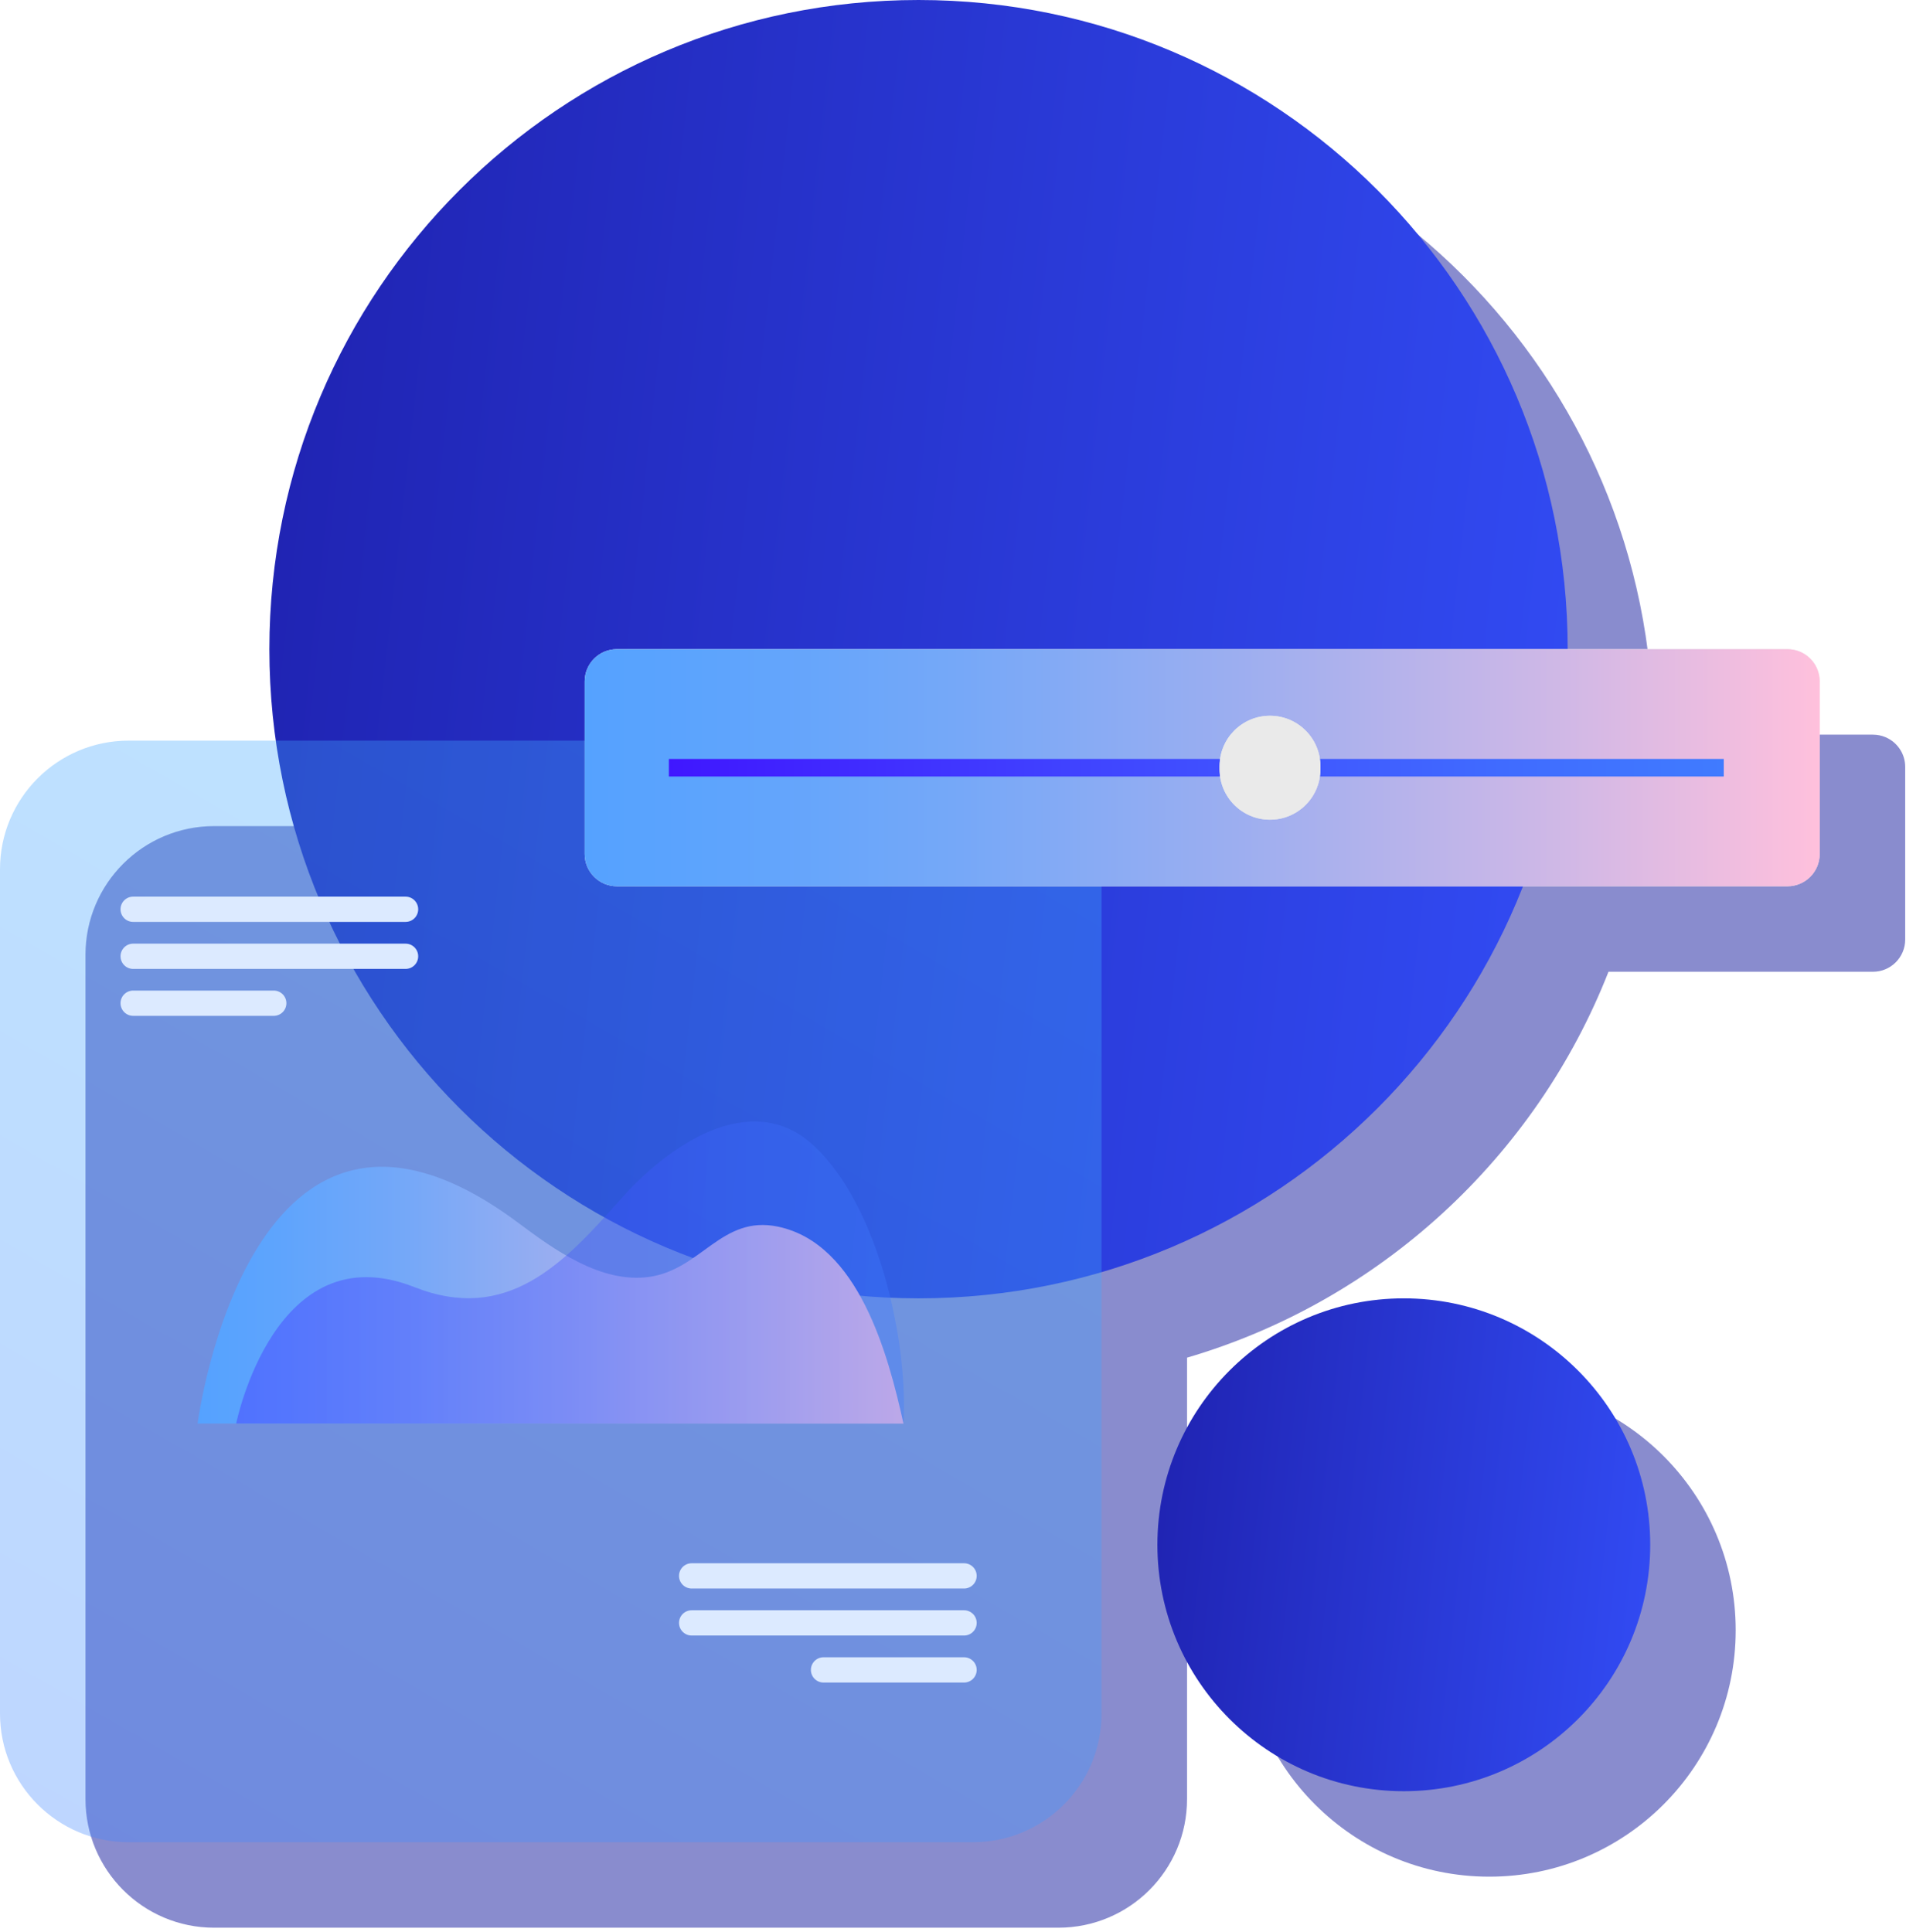
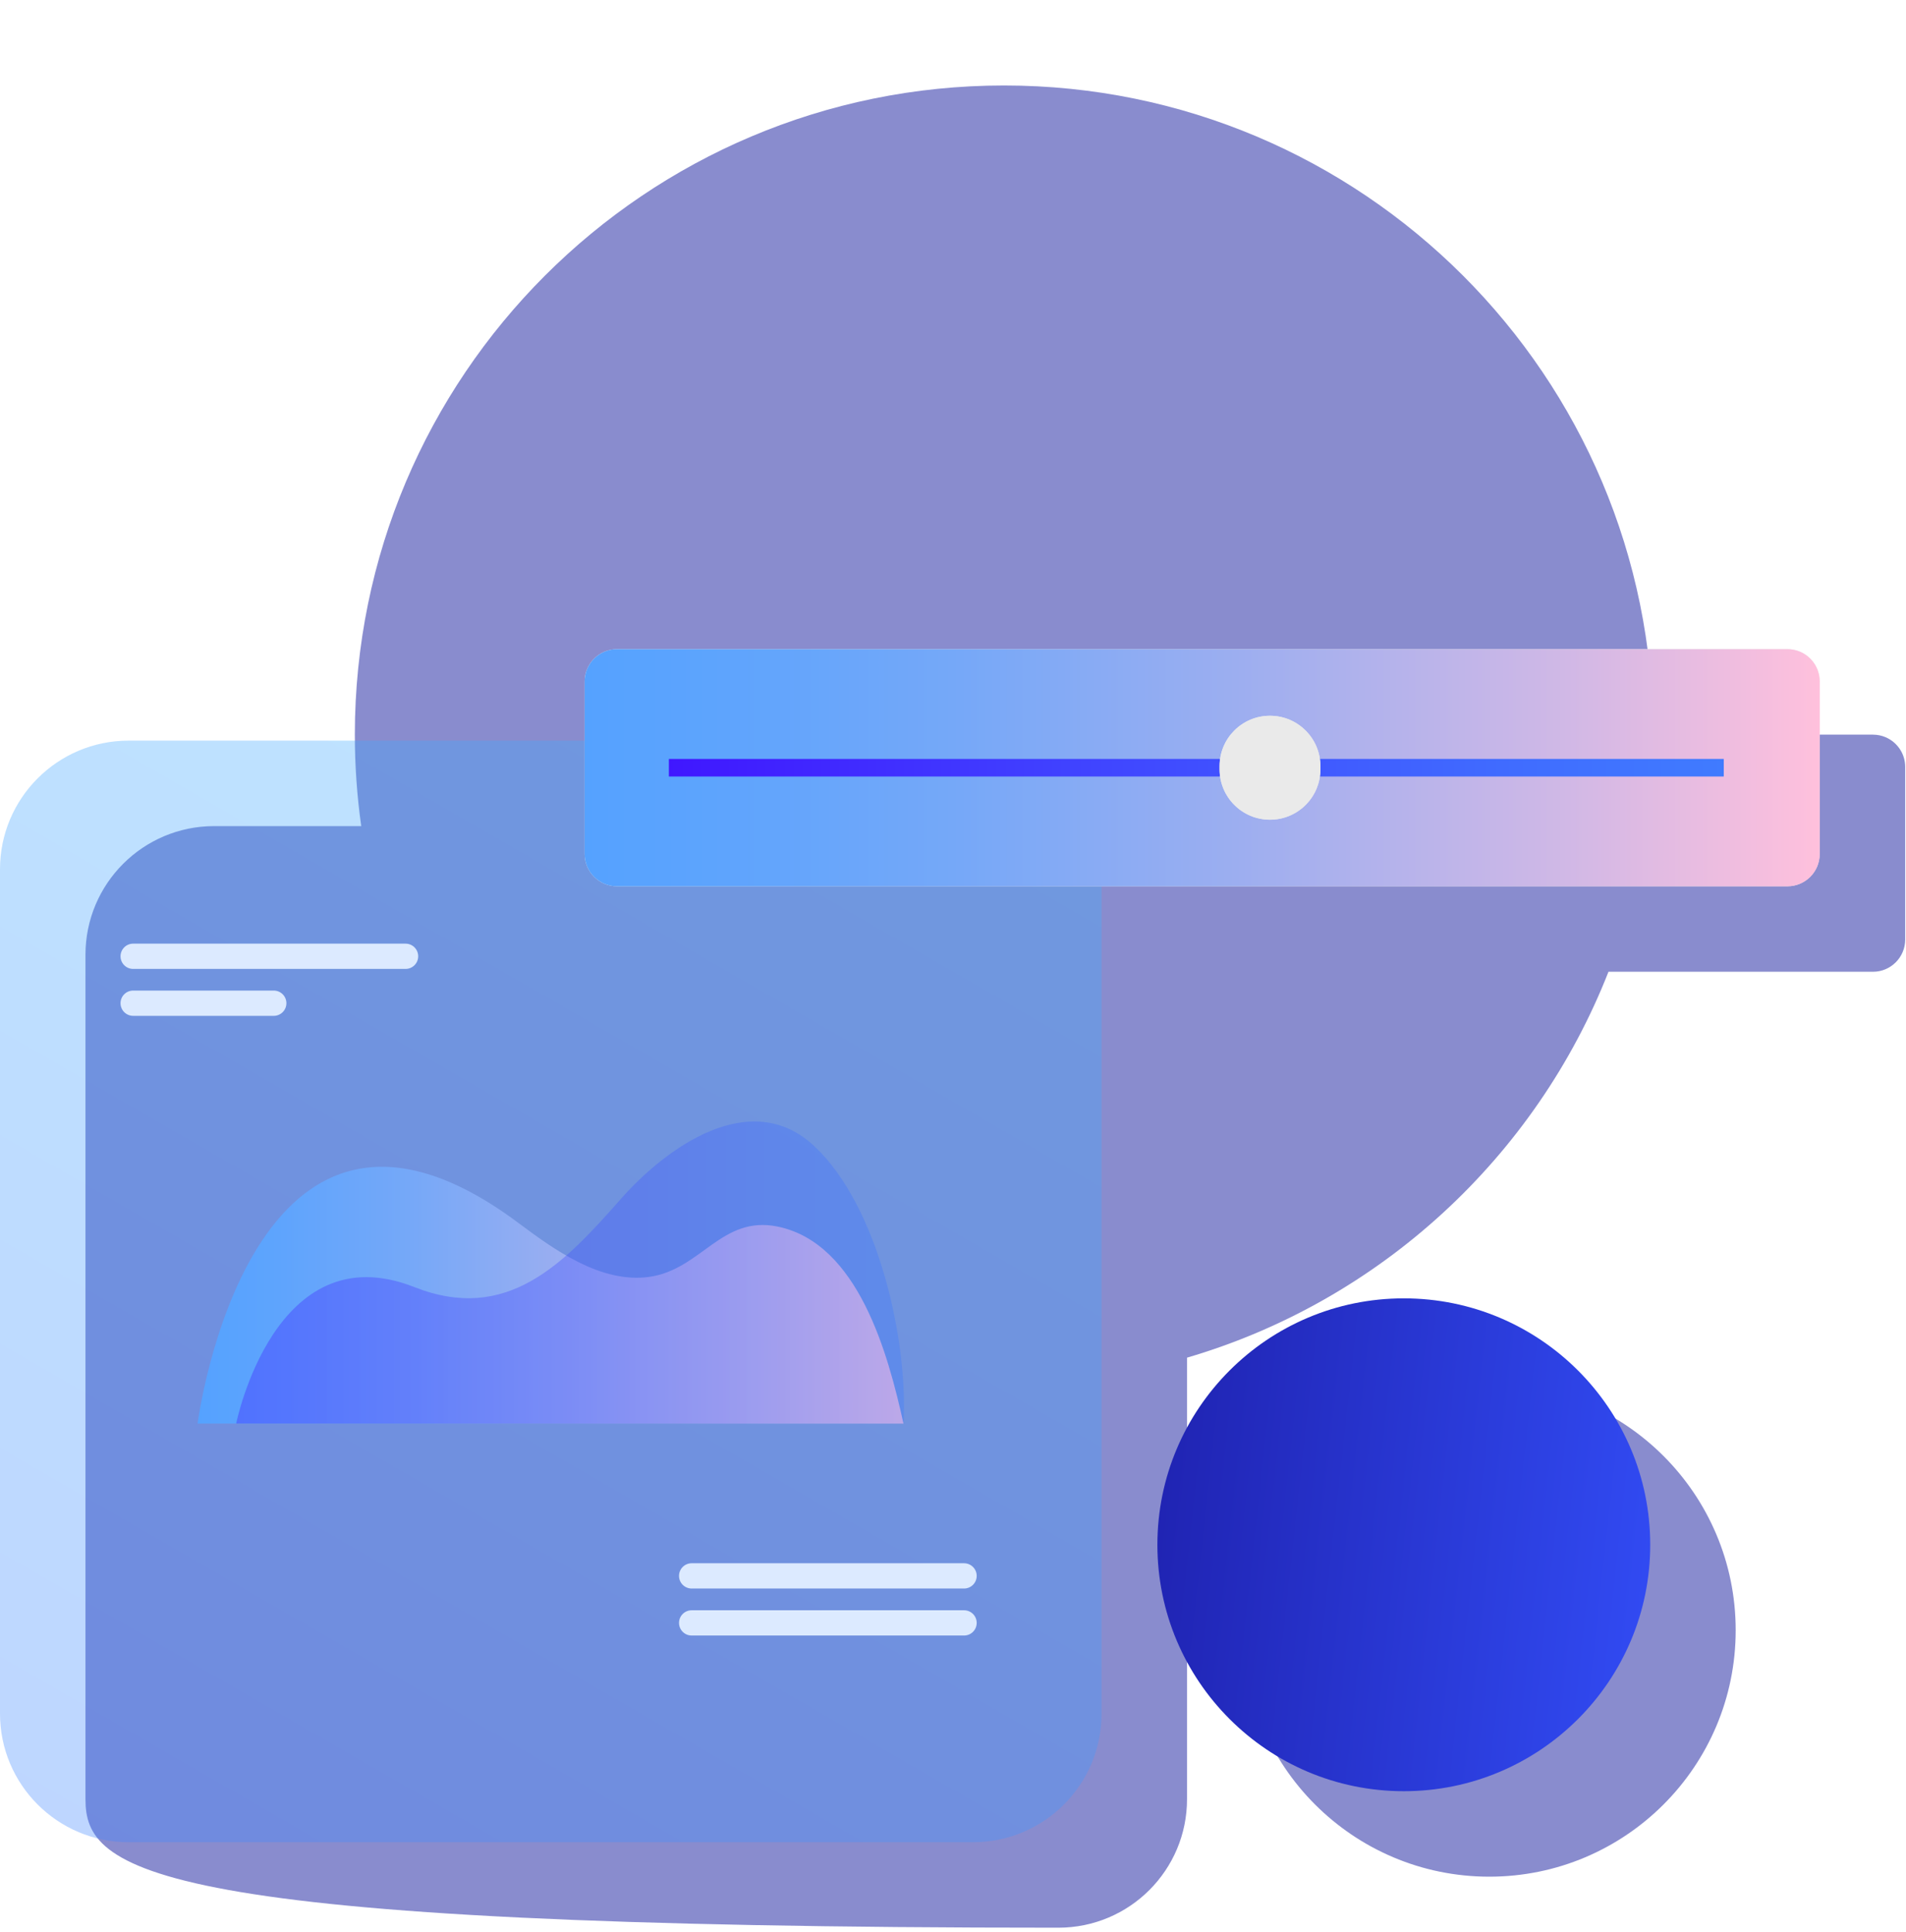
<svg xmlns="http://www.w3.org/2000/svg" width="223" height="226" viewBox="0 0 223 226" fill="none">
-   <path opacity="0.5" fill-rule="evenodd" clip-rule="evenodd" d="M188.19 113.69C179.673 135.389 161.458 152.217 138.88 158.839V210.48C138.89 218.79 132.15 225.53 123.83 225.53H25.05C16.74 225.53 10 218.79 10 210.48V111.7C10 103.39 16.74 96.65 25.05 96.65H42.264C41.77 93.154 41.516 89.582 41.516 85.95C41.516 44.004 75.52 10 117.466 10C159.412 10 193.416 44.004 193.416 85.95L219.136 85.95C219.656 85.95 220.152 86.056 220.603 86.247C221.956 86.819 222.906 88.16 222.906 89.72V109.92C222.906 112 221.216 113.69 219.136 113.69H219.126H204.446H188.19ZM203.074 190.73C203.074 206.652 190.166 219.56 174.244 219.56C158.322 219.56 145.414 206.652 145.414 190.73C145.414 174.808 158.322 161.9 174.244 161.9C190.166 161.9 203.074 174.808 203.074 190.73Z" fill="#141A9E" />
-   <path d="M107.466 151.9C149.412 151.9 183.416 117.896 183.416 75.95C183.416 34.004 149.412 0 107.466 0C65.52 0 31.516 34.004 31.516 75.95C31.516 117.896 65.52 151.9 107.466 151.9Z" fill="url(#paint0_linear_8107_64910)" />
+   <path opacity="0.5" fill-rule="evenodd" clip-rule="evenodd" d="M188.19 113.69C179.673 135.389 161.458 152.217 138.88 158.839V210.48C138.89 218.79 132.15 225.53 123.83 225.53C16.74 225.53 10 218.79 10 210.48V111.7C10 103.39 16.74 96.65 25.05 96.65H42.264C41.77 93.154 41.516 89.582 41.516 85.95C41.516 44.004 75.52 10 117.466 10C159.412 10 193.416 44.004 193.416 85.95L219.136 85.95C219.656 85.95 220.152 86.056 220.603 86.247C221.956 86.819 222.906 88.16 222.906 89.72V109.92C222.906 112 221.216 113.69 219.136 113.69H219.126H204.446H188.19ZM203.074 190.73C203.074 206.652 190.166 219.56 174.244 219.56C158.322 219.56 145.414 206.652 145.414 190.73C145.414 174.808 158.322 161.9 174.244 161.9C190.166 161.9 203.074 174.808 203.074 190.73Z" fill="#141A9E" />
  <path d="M164.244 209.56C180.166 209.56 193.074 196.652 193.074 180.73C193.074 164.808 180.166 151.9 164.244 151.9C148.322 151.9 135.414 164.808 135.414 180.73C135.414 196.652 148.322 209.56 164.244 209.56Z" fill="url(#paint1_linear_8107_64910)" />
  <path opacity="0.34" d="M113.83 215.53H15.05C6.74 215.53 0 208.79 0 200.48V101.7C0 93.39 6.74 86.65 15.05 86.65H113.83C122.14 86.65 128.88 93.39 128.88 101.7V200.48C128.89 208.79 122.15 215.53 113.83 215.53Z" fill="url(#paint2_linear_8107_64910)" />
  <path fill-rule="evenodd" clip-rule="evenodd" d="M79.445 184.37C79.445 183.553 80.107 182.892 80.924 182.892H112.794C113.61 182.892 114.272 183.553 114.272 184.37C114.272 185.186 113.61 185.848 112.794 185.848H80.924C80.107 185.848 79.445 185.186 79.445 184.37Z" fill="#DCEAFF" />
  <path fill-rule="evenodd" clip-rule="evenodd" d="M79.445 189.87C79.445 189.053 80.107 188.392 80.924 188.392H112.794C113.61 188.392 114.272 189.053 114.272 189.87C114.272 190.686 113.61 191.348 112.794 191.348H80.924C80.107 191.348 79.445 190.686 79.445 189.87Z" fill="#DCEAFF" />
-   <path fill-rule="evenodd" clip-rule="evenodd" d="M94.875 195.37C94.875 194.553 95.537 193.892 96.353 193.892H112.793C113.61 193.892 114.272 194.553 114.272 195.37C114.272 196.186 113.61 196.848 112.793 196.848H96.353C95.537 196.848 94.875 196.186 94.875 195.37Z" fill="#DCEAFF" />
-   <path fill-rule="evenodd" clip-rule="evenodd" d="M14.102 106.38C14.102 105.563 14.763 104.902 15.58 104.902H47.45C48.266 104.902 48.928 105.563 48.928 106.38C48.928 107.196 48.266 107.858 47.45 107.858H15.58C14.763 107.858 14.102 107.196 14.102 106.38Z" fill="#DCEAFF" />
  <path fill-rule="evenodd" clip-rule="evenodd" d="M14.102 111.88C14.102 111.063 14.763 110.402 15.58 110.402H47.45C48.266 110.402 48.928 111.063 48.928 111.88C48.928 112.696 48.266 113.358 47.45 113.358H15.58C14.763 113.358 14.102 112.696 14.102 111.88Z" fill="#DCEAFF" />
  <path fill-rule="evenodd" clip-rule="evenodd" d="M14.102 117.37C14.102 116.553 14.763 115.892 15.58 115.892H32.03C32.846 115.892 33.508 116.553 33.508 117.37C33.508 118.186 32.846 118.848 32.03 118.848H15.58C14.763 118.848 14.102 118.186 14.102 117.37Z" fill="#DCEAFF" />
  <path d="M23.117 166.55C23.117 166.55 29.227 119.61 60.657 143.08C64.697 146.09 70.237 150.18 75.937 149.39C82.047 148.55 84.417 142.13 91.017 143.51C100.477 145.49 103.927 158.53 105.707 166.55" fill="url(#paint3_linear_8107_64910)" />
  <path opacity="0.35" d="M27.633 166.55C27.633 166.55 32.133 144.14 48.473 150.58C59.323 154.86 65.943 147.87 72.593 140.32C77.953 134.23 87.833 127.11 95.283 134.1C102.763 141.12 106.243 156.76 105.713 166.54H27.633V166.55Z" fill="url(#paint4_linear_8107_64910)" />
  <path d="M209.136 75.95H72.176C70.096 75.95 68.406 77.64 68.406 79.72V99.92C68.406 102 70.096 103.69 72.176 103.69H209.126C211.206 103.69 212.896 102 212.896 99.92V79.72C212.906 77.64 211.216 75.95 209.136 75.95Z" fill="#EAEAEA" />
  <path d="M212.906 79.72V99.92C212.906 102 211.216 103.69 209.136 103.69H194.446H72.176C70.096 103.69 68.406 102 68.406 99.92V79.72C68.406 77.64 70.096 75.95 72.176 75.95H209.136C211.216 75.95 212.906 77.64 212.906 79.72Z" fill="url(#paint5_linear_8107_64910)" />
  <path fill-rule="evenodd" clip-rule="evenodd" d="M201.678 90.847H78.258V88.793H201.678V90.847Z" fill="url(#paint6_linear_8107_64910)" />
  <path d="M154.487 89.64V90C154.487 93.26 151.847 95.9 148.587 95.9C145.327 95.9 142.688 93.26 142.688 90V89.64C142.688 86.38 145.327 83.74 148.587 83.74C151.837 83.74 154.487 86.38 154.487 89.64Z" fill="#EAEAEA" />
  <path d="M154.487 89.64V90C154.487 93.26 151.847 95.9 148.587 95.9C145.327 95.9 142.688 93.26 142.688 90V89.64C142.688 86.38 145.327 83.74 148.587 83.74C151.837 83.74 154.487 86.38 154.487 89.64Z" fill="#EAEAEA" />
  <defs>
    <linearGradient id="paint0_linear_8107_64910" x1="31.516" y1="0" x2="198.106" y2="18.321" gradientUnits="userSpaceOnUse">
      <stop stop-color="#1F22B0" />
      <stop offset="1" stop-color="#324CF5" />
    </linearGradient>
    <linearGradient id="paint1_linear_8107_64910" x1="135.414" y1="151.9" x2="198.65" y2="158.854" gradientUnits="userSpaceOnUse">
      <stop stop-color="#1F22B0" />
      <stop offset="1" stop-color="#324CF5" />
    </linearGradient>
    <linearGradient id="paint2_linear_8107_64910" x1="23.182" y1="222.549" x2="105.706" y2="79.613" gradientUnits="userSpaceOnUse">
      <stop stop-color="#4088FF" />
      <stop offset="0.566" stop-color="#40A2FF" />
      <stop offset="1" stop-color="#40B2FF" />
    </linearGradient>
    <linearGradient id="paint3_linear_8107_64910" x1="23.118" y1="151.526" x2="105.712" y2="151.526" gradientUnits="userSpaceOnUse">
      <stop stop-color="#55A2FF" />
      <stop offset="0.114" stop-color="#5EA4FD" />
      <stop offset="0.298" stop-color="#75A8F8" />
      <stop offset="0.527" stop-color="#9CAEF0" />
      <stop offset="0.792" stop-color="#D0B8E6" />
      <stop offset="1" stop-color="#FFC0DC" />
    </linearGradient>
    <linearGradient id="paint4_linear_8107_64910" x1="27.636" y1="148.88" x2="105.771" y2="148.88" gradientUnits="userSpaceOnUse">
      <stop stop-color="#4017FF" />
      <stop offset="0.385" stop-color="#4043FF" />
      <stop offset="0.79" stop-color="#406BFF" />
      <stop offset="1" stop-color="#407BFF" />
    </linearGradient>
    <linearGradient id="paint5_linear_8107_64910" x1="68.411" y1="89.818" x2="212.902" y2="89.818" gradientUnits="userSpaceOnUse">
      <stop stop-color="#55A2FF" />
      <stop offset="0.114" stop-color="#5EA4FD" />
      <stop offset="0.298" stop-color="#75A8F8" />
      <stop offset="0.527" stop-color="#9CAEF0" />
      <stop offset="0.792" stop-color="#D0B8E6" />
      <stop offset="1" stop-color="#FFC0DC" />
    </linearGradient>
    <linearGradient id="paint6_linear_8107_64910" x1="78.258" y1="90.32" x2="201.678" y2="90.32" gradientUnits="userSpaceOnUse">
      <stop stop-color="#4017FF" />
      <stop offset="0.385" stop-color="#4043FF" />
      <stop offset="0.79" stop-color="#406BFF" />
      <stop offset="1" stop-color="#407BFF" />
    </linearGradient>
  </defs>
</svg>